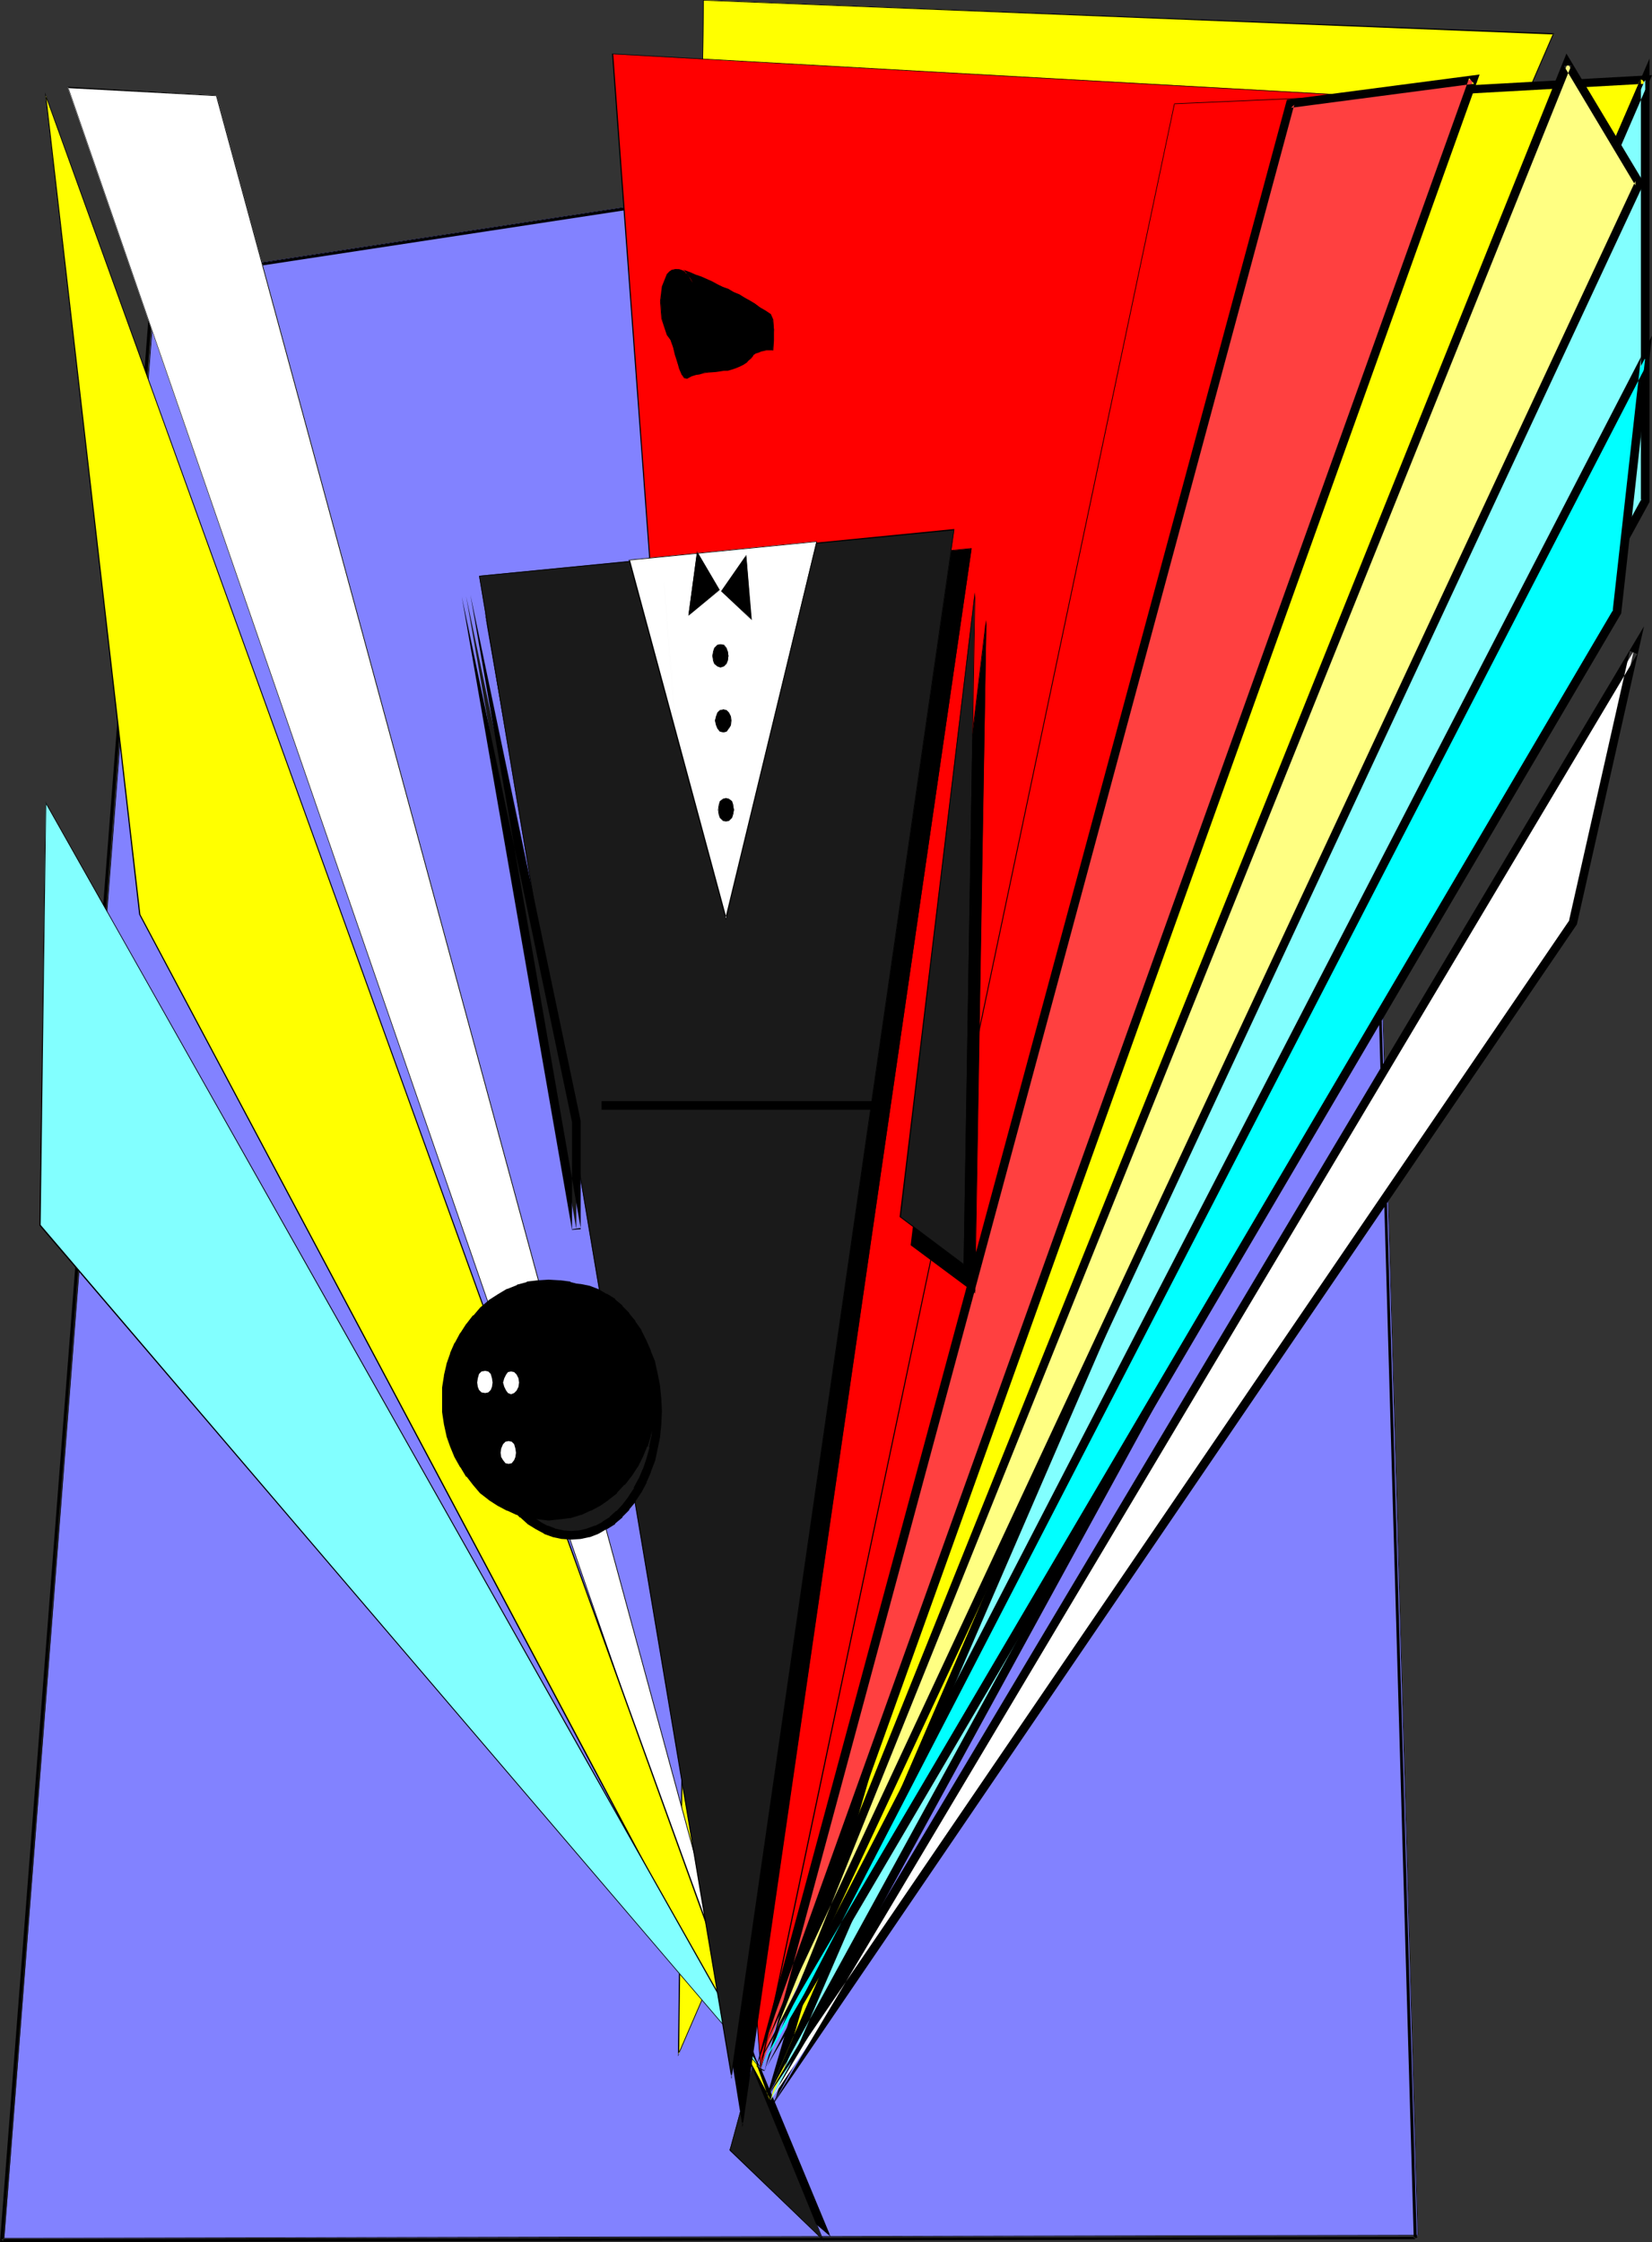
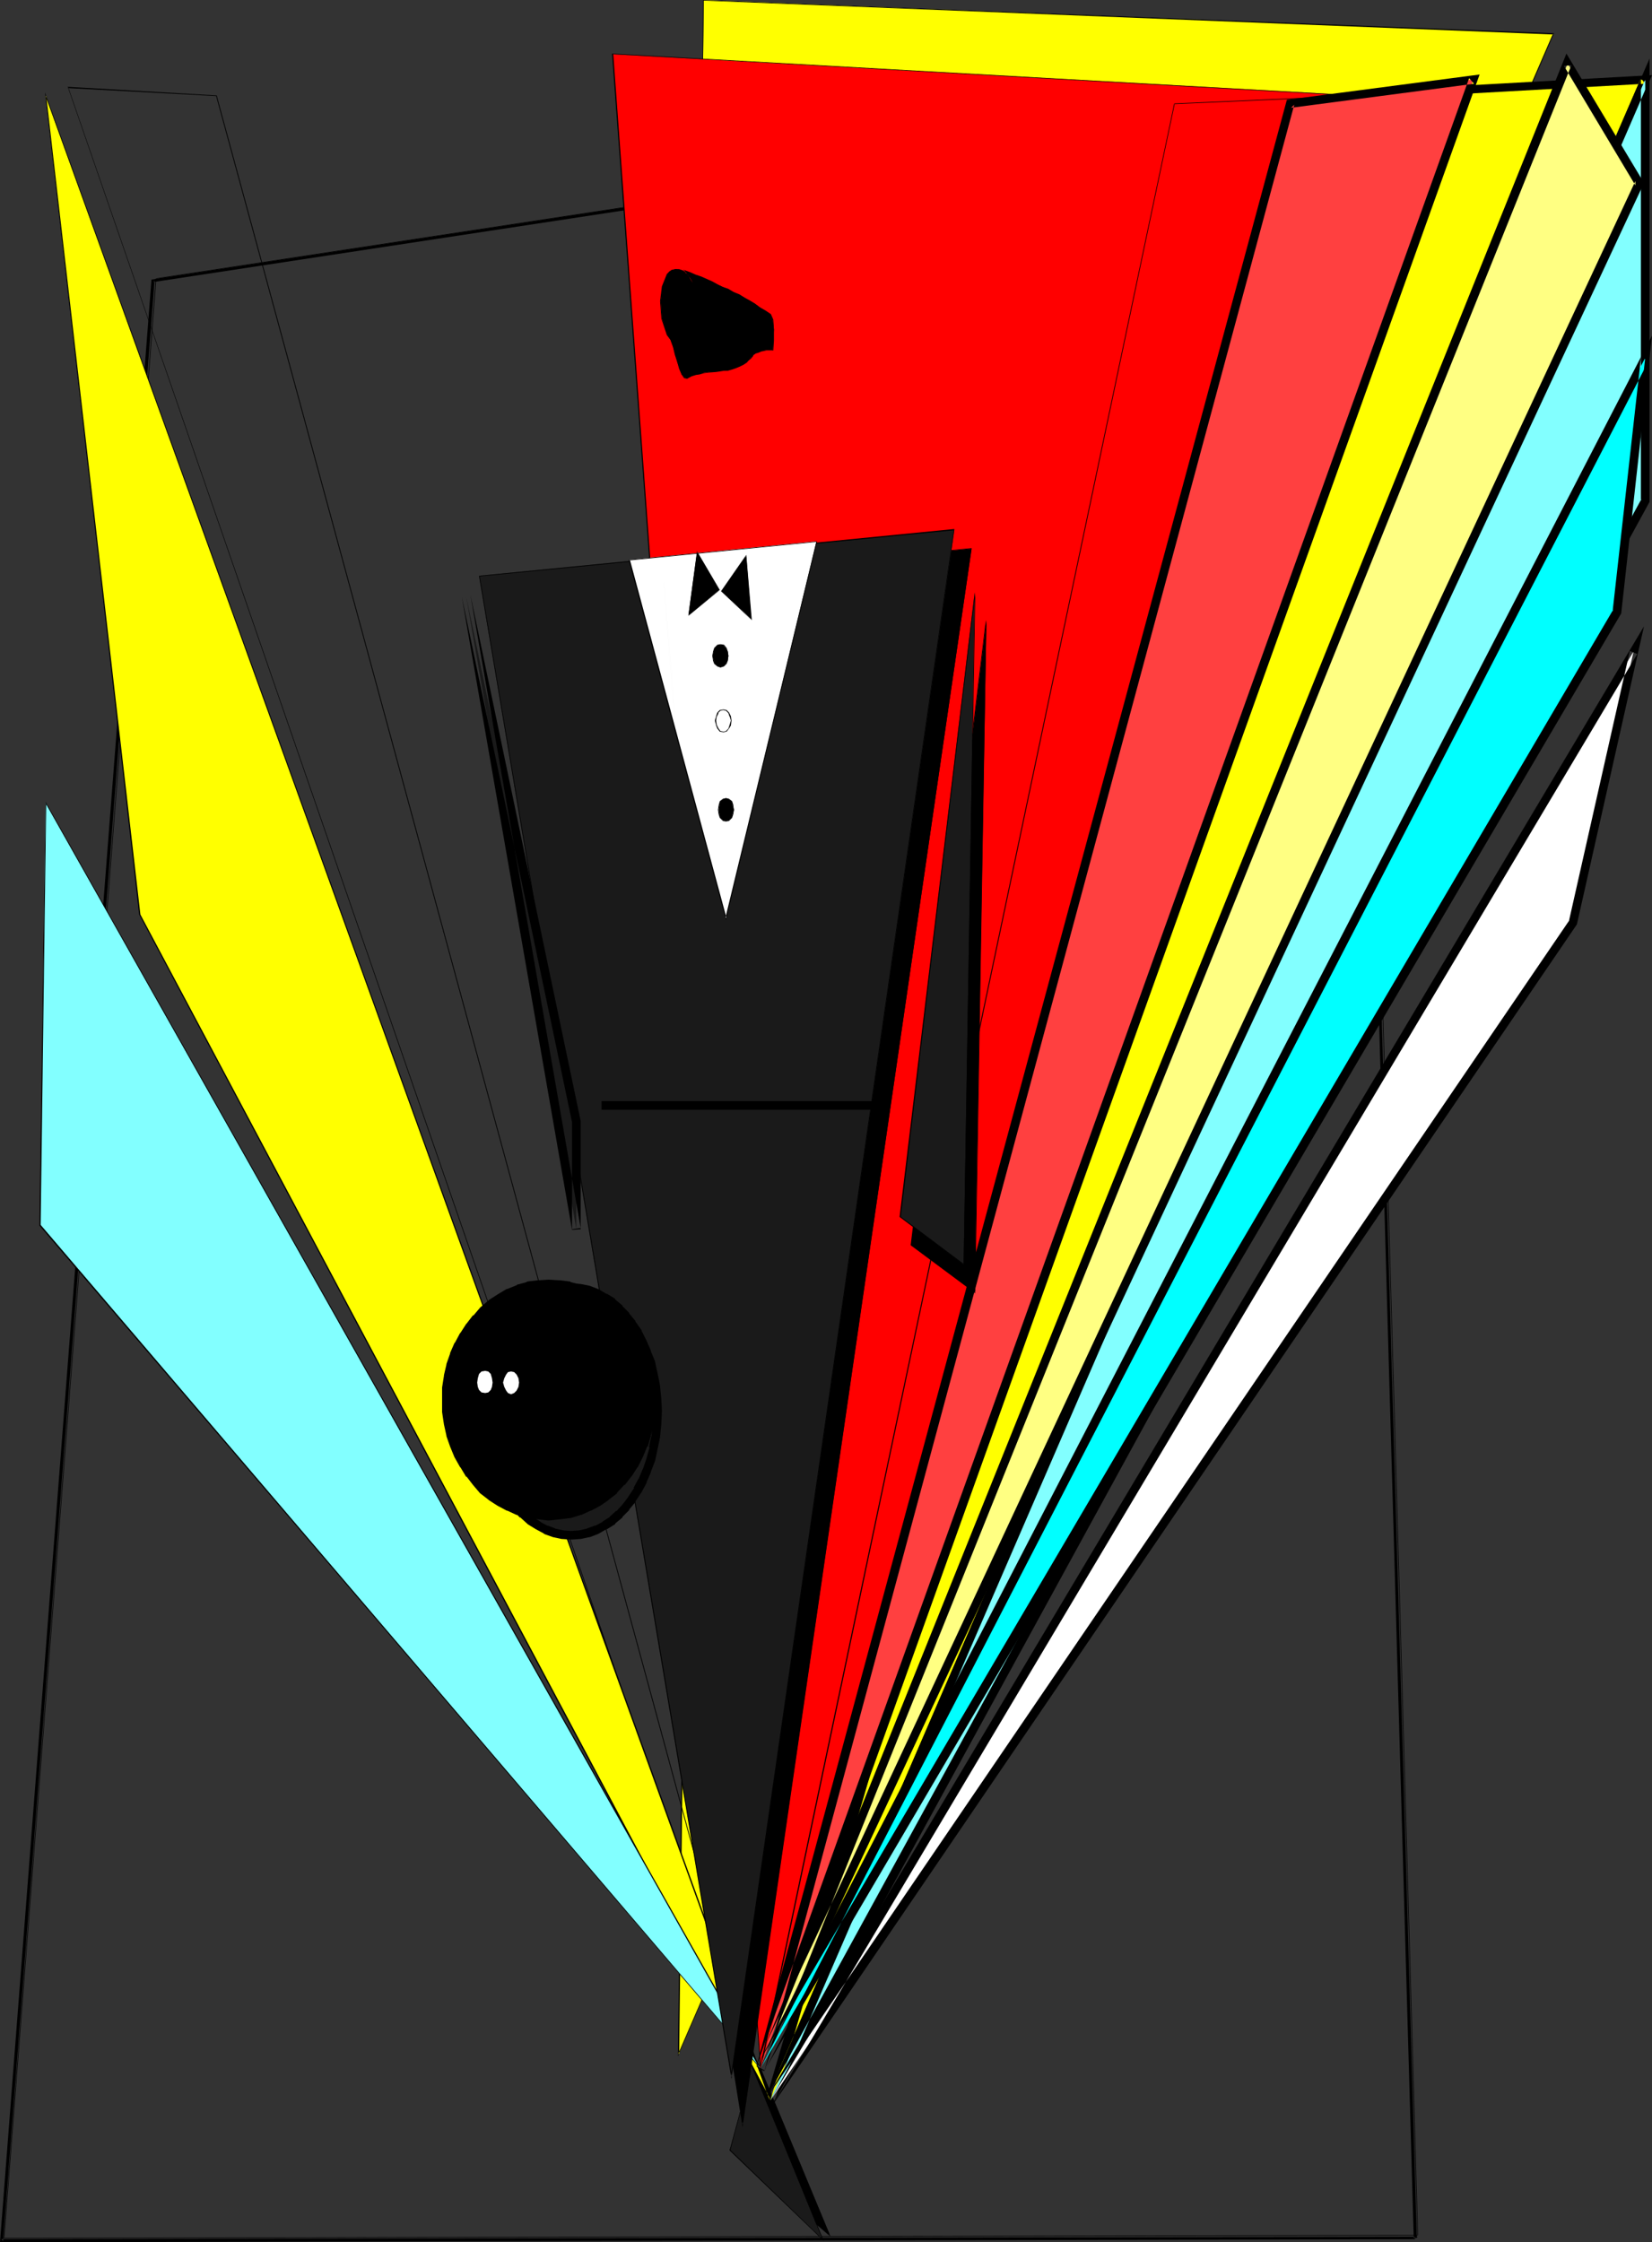
<svg xmlns="http://www.w3.org/2000/svg" xmlns:ns1="http://sodipodi.sourceforge.net/DTD/sodipodi-0.dtd" xmlns:ns2="http://www.inkscape.org/namespaces/inkscape" version="1.0" width="114.718mm" height="155.668mm" id="svg80" ns1:docname="Bowler - Abstract.wmf">
  <rect width="100%" height="100%" fill="#333333" stroke="none" />
  <ns1:namedview id="namedview80" pagecolor="#ffffff" bordercolor="#000000" borderopacity="0.25" ns2:showpageshadow="2" ns2:pageopacity="0.0" ns2:pagecheckerboard="0" ns2:deskcolor="#d1d1d1" ns2:document-units="mm" />
  <defs id="defs1">
    <pattern id="WMFhbasepattern" patternUnits="userSpaceOnUse" width="6" height="6" x="0" y="0" />
  </defs>
-   <path style="fill:#8282ff;fill-opacity:1;fill-rule:evenodd;stroke:none" d="M 372.172,586.576 356.173,25.047 40.886,73.039 1.131,587.384 Z" id="path1" />
  <path style="fill:#000000;fill-opacity:1;fill-rule:evenodd;stroke:none" d="M 372.172,586.576 356.173,25.047 40.886,73.039 0.97,587.384 372.172,586.576 v -0.162 L 1.131,587.222 v 0.162 L 41.047,73.039 40.886,73.201 356.173,25.208 l -0.162,-0.162 15.999,561.529 0.162,-0.162 z" id="path2" />
  <path style="fill:#000000;fill-opacity:1;fill-rule:evenodd;stroke:none" d="m 217.841,586.576 -18.261,-43.791 -8.08,21.33 z" id="path3" />
  <path style="fill:#000000;fill-opacity:1;fill-rule:evenodd;stroke:none" d="m 218.003,586.899 -18.423,-44.438 -8.08,21.653 26.503,22.784 -0.162,-0.485 -26.18,-22.3 v 0.162 l 8.08,-21.492 h -0.323 l 18.261,43.791 0.162,-0.162 z" id="path4" />
  <path style="fill:#1a1a1a;fill-opacity:1;fill-rule:evenodd;stroke:none" d="m 215.902,587.707 -18.423,-45.407 -5.979,21.815 z" id="path5" />
  <path style="fill:#000000;fill-opacity:1;fill-rule:evenodd;stroke:none" d="m 216.225,588.03 -18.746,-46.053 -5.979,22.3 24.725,23.754 -0.162,-0.323 -24.402,-23.592 v 0.162 l 5.818,-21.976 h -0.162 l 18.584,45.407 h 0.162 z" id="path6" />
  <path style="fill:#000000;fill-opacity:1;fill-rule:evenodd;stroke:none" d="m 214.286,142.685 -0.97,4.363 -16.968,8.403 -0.162,-5.009 z" id="path7" />
  <path style="fill:#000000;fill-opacity:1;fill-rule:evenodd;stroke:none" d="m 214.286,142.685 h -0.162 l -0.97,4.363 0.162,-0.162 -17.13,8.564 h 0.162 v -5.009 l -0.162,0.162 18.1,-7.918 0.162,-0.162 -18.423,7.918 0.162,5.171 17.292,-8.564 0.97,-4.525 z" id="path8" />
  <path style="fill:#000000;fill-opacity:1;fill-rule:evenodd;stroke:none" d="m 165.32,147.694 0.808,3.717 15.191,2.909 1.131,-4.686 z" id="path9" />
  <path style="fill:#000000;fill-opacity:1;fill-rule:evenodd;stroke:none" d="m 165.158,147.694 0.808,3.717 15.514,3.07 1.131,-5.009 -17.453,-1.778 0.162,0.162 17.13,1.778 h -0.162 l -0.97,4.686 v 0 l -15.191,-3.07 v 0.162 l -0.646,-3.717 -0.162,0.162 z" id="path10" />
  <path style="fill:#000000;fill-opacity:1;fill-rule:evenodd;stroke:none" d="m 168.875,151.572 5.656,36.52 z" id="path11" />
  <path style="fill:#000000;fill-opacity:1;fill-rule:evenodd;stroke:none" d="m 169.037,151.572 h -0.162 l 5.495,36.52 h 0.162 l -5.495,-36.52 h -0.162 l 5.495,36.52 h 0.162 l -5.495,-36.52 h -0.162 z" id="path12" />
  <path style="fill:#000000;fill-opacity:1;fill-rule:evenodd;stroke:none" d="m 127.343,160.622 29.089,137.837 v 28.278 z" id="path13" />
-   <path style="fill:#000000;fill-opacity:1;fill-rule:evenodd;stroke:none" d="m 127.343,160.622 h -0.162 l 29.089,137.837 v 28.278 h 0.162 L 127.343,160.622 h -0.162 l 29.089,166.116 h 0.162 V 298.459 L 127.343,160.622 h -0.162 z" id="path14" />
  <path style="fill:#1a1a1a;fill-opacity:1;fill-rule:evenodd;stroke:none" d="m 252.424,331.908 3.07,-176.458 z" id="path15" />
  <path style="fill:#000000;fill-opacity:1;fill-rule:evenodd;stroke:none" d="m 252.424,331.908 h 0.162 l 2.909,-176.458 h -0.162 l -2.909,176.458 h 0.162 l 2.909,-176.458 h -0.162 l -2.909,176.458 h 0.162 z" id="path16" />
  <path style="fill:#000000;fill-opacity:1;fill-rule:evenodd;stroke:none" d="m 189.399,241.094 7.272,266.302 2.262,-0.162 -7.272,-266.302 z" id="path17" />
  <path style="fill:#000000;fill-opacity:1;fill-rule:evenodd;stroke:none" d="M 371.849,587.222 355.688,25.208 39.754,73.362 0,588.353 371.364,587.545 v -0.646 L 0.323,587.545 0.808,588.03 40.562,73.686 40.239,74.009 355.527,26.016 l -0.485,-0.323 15.999,561.529 z" id="path18" />
  <path style="fill:#ffff00;fill-opacity:1;fill-rule:evenodd;stroke:none" d="M 178.087,539.068 184.712,0 407.724,8.888 Z" id="path19" />
  <path style="fill:#000000;fill-opacity:1;fill-rule:evenodd;stroke:none" d="m 177.925,539.068 h 0.323 L 184.712,0 V 0.162 L 407.724,9.049 407.563,8.888 177.925,539.068 v 0.485 L 407.886,8.726 184.551,0 177.925,539.553 Z" id="path20" />
  <path style="fill:#ff0000;fill-opacity:1;fill-rule:evenodd;stroke:none" d="M 356.173,25.047 160.795,14.22 199.58,542.785 Z" id="path21" />
  <path style="fill:#000000;fill-opacity:1;fill-rule:evenodd;stroke:none" d="M 356.173,25.047 160.633,14.058 199.58,543.269 356.173,25.047 h -0.162 L 199.418,542.785 h 0.323 L 160.957,14.22 h -0.162 l 195.378,10.988 -0.162,-0.162 z" id="path22" />
  <path style="fill:#ff0000;fill-opacity:1;fill-rule:evenodd;stroke:none" d="M 199.58,542.785 356.173,25.047 308.177,27.147 Z" id="path23" />
  <path style="fill:#000000;fill-opacity:1;fill-rule:evenodd;stroke:none" d="m 199.418,542.785 h 0.323 L 356.173,25.047 308.177,27.147 199.418,542.785 h 0.323 l 108.597,-515.637 -0.162,0.162 47.996,-2.101 -0.162,-0.162 -156.593,517.738 h 0.323 z" id="path24" />
-   <path style="fill:#ffffff;fill-opacity:1;fill-rule:evenodd;stroke:none" d="M 197.479,542.3 17.776,22.946 56.884,25.047 Z" id="path25" />
  <path style="fill:#000000;fill-opacity:1;fill-rule:evenodd;stroke:none" d="m 197.317,542.3 0.162,-0.162 L 17.938,22.946 17.776,23.108 56.884,25.208 H 56.723 L 197.317,542.3 197.479,542.138 56.884,25.047 17.776,22.784 197.317,542.3 l 0.162,-0.162 z" id="path26" />
  <path style="fill:#ffff00;fill-opacity:1;fill-rule:evenodd;stroke:none" d="M 202.165,551.187 11.959,25.047 36.684,239.963 Z" id="path27" />
  <path style="fill:#000000;fill-opacity:1;fill-rule:evenodd;stroke:none" d="m 202.004,551.187 0.323,-0.162 L 11.797,24.239 36.522,239.963 202.004,551.187 l 0.323,-0.162 -165.482,-311.063 v 0 L 12.12,25.047 11.959,25.208 202.004,551.187 l 0.323,-0.162 z" id="path28" />
  <path style="fill:#82ffff;fill-opacity:1;fill-rule:evenodd;stroke:none" d="M 199.58,542.785 11.959,210.715 10.504,321.405 Z" id="path29" />
  <path style="fill:#000000;fill-opacity:1;fill-rule:evenodd;stroke:none" d="M 200.226,543.593 11.959,210.392 10.343,321.566 200.226,543.593 199.741,542.785 10.666,321.405 v 0 L 12.12,210.715 H 11.959 L 199.418,542.785 h 0.323 z" id="path30" />
  <path style="fill:#ffff00;fill-opacity:1;fill-rule:evenodd;stroke:none" d="M 202.165,551.187 356.173,25.047 431.803,20.845 Z" id="path31" />
  <path style="fill:#000000;fill-opacity:1;fill-rule:evenodd;stroke:none" d="m 201.196,550.703 2.101,0.808 153.846,-526.141 -0.97,0.808 75.63,-4.201 -1.131,-1.454 -229.476,530.18 1.939,0.808 230.446,-531.796 -78.377,4.363 -154.169,526.787 2.101,0.646 z" id="path32" />
  <path style="fill:#82ffff;fill-opacity:1;fill-rule:evenodd;stroke:none" d="M 202.165,551.187 431.803,20.845 V 131.374 Z" id="path33" />
  <path style="fill:#000000;fill-opacity:1;fill-rule:evenodd;stroke:none" d="m 201.196,550.541 1.939,0.97 229.638,-530.18 -2.101,-0.485 V 131.374 l 0.162,-0.485 -229.638,419.652 1.939,1.131 229.8,-419.975 V 15.351 l -231.739,535.351 1.939,0.97 z" id="path34" />
  <path style="fill:#ffffff;fill-opacity:1;fill-rule:evenodd;stroke:none" d="m 202.165,551.187 226.567,-380.224 -15.999,71.1 z" id="path35" />
  <path style="fill:#000000;fill-opacity:1;fill-rule:evenodd;stroke:none" d="m 201.196,550.541 1.939,1.131 226.567,-380.062 -1.939,-0.808 -15.999,70.939 0.162,-0.323 -210.73,309.124 1.939,1.293 210.73,-309.285 17.615,-78.21 -230.284,386.203 1.939,1.293 z" id="path36" />
  <path style="fill:#ff4040;fill-opacity:1;fill-rule:evenodd;stroke:none" d="M 199.58,542.785 338.72,27.147 386.716,20.845 Z" id="path37" />
  <path style="fill:#000000;fill-opacity:1;fill-rule:evenodd;stroke:none" d="m 198.449,542.461 2.262,0.646 138.979,-515.637 -0.808,0.808 47.996,-6.302 -1.293,-1.454 -187.136,521.939 2.262,0.646 187.621,-523.555 -50.582,6.625 -139.302,516.284 2.262,0.646 z" id="path38" />
  <path style="fill:#ffff82;fill-opacity:1;fill-rule:evenodd;stroke:none" d="M 202.165,536.483 411.441,16.644 430.187,47.993 Z" id="path39" />
  <path style="fill:#000000;fill-opacity:1;fill-rule:evenodd;stroke:none" d="m 201.196,535.998 1.939,0.97 209.276,-519.839 -1.939,0.162 18.746,31.349 v -1.131 l -228.022,488.49 1.939,0.97 228.345,-488.975 -20.362,-33.934 -209.922,521.939 1.939,0.97 z" id="path40" />
  <path style="fill:#00ffff;fill-opacity:1;fill-rule:evenodd;stroke:none" d="M 199.58,542.785 431.803,93.884 424.37,160.622 Z" id="path41" />
  <path style="fill:#000000;fill-opacity:1;fill-rule:evenodd;stroke:none" d="m 198.61,542.138 2.101,1.131 232.062,-448.739 -2.101,-0.646 -7.434,66.576 0.162,-0.485 -224.79,382.163 1.939,1.293 224.951,-382.486 8.08,-72.878 -234.971,454.233 1.939,1.131 z" id="path42" />
  <path style="fill:#000000;fill-opacity:1;fill-rule:evenodd;stroke:none" d="m 258.888,162.722 -19.716,164.015 16.645,12.443 z" id="path43" />
  <path style="fill:#000000;fill-opacity:1;fill-rule:evenodd;stroke:none" d="m 258.888,162.722 h -0.162 l -19.716,164.015 16.968,12.604 2.909,-176.619 h -0.162 l -2.909,176.458 0.162,-0.162 -16.807,-12.443 0.162,0.162 19.554,-164.015 h -0.162 z" id="path44" />
  <path style="fill:#000000;fill-opacity:1;fill-rule:evenodd;stroke:none" d="M 194.893,557.328 130.414,156.097 255.01,143.978 Z" id="path45" />
  <path style="fill:#000000;fill-opacity:1;fill-rule:evenodd;stroke:none" d="m 194.732,557.328 h 0.323 L 130.414,156.097 v 0 L 255.01,143.978 H 254.848 l -60.116,413.35 0.162,0.808 60.116,-414.32 -124.758,12.119 64.641,402.2 z" id="path46" />
  <path style="fill:#1a1a1a;fill-opacity:1;fill-rule:evenodd;stroke:none" d="M 191.984,544.885 125.727,151.088 250.485,138.968 Z" id="path47" />
  <path style="fill:#000000;fill-opacity:1;fill-rule:evenodd;stroke:none" d="m 191.823,544.885 h 0.323 l -66.257,-393.798 -0.162,0.162 124.758,-12.119 -0.162,-0.162 -58.5,405.917 0.162,0.646 58.5,-406.725 -124.758,12.281 66.257,394.444 z" id="path48" />
  <path style="fill:#ffffff;fill-opacity:1;fill-rule:evenodd;stroke:none" d="m 190.53,240.932 -25.372,-94.046 49.127,-4.848 z" id="path49" />
  <path style="fill:#000000;fill-opacity:1;fill-rule:evenodd;stroke:none" d="m 190.368,240.932 h 0.323 l -25.372,-94.046 -0.162,0.162 49.127,-4.848 v -0.162 l -23.917,98.894 0.162,0.485 23.917,-99.379 -49.451,4.848 25.533,94.531 z" id="path50" />
  <path style="fill:#000000;fill-opacity:1;fill-rule:evenodd;stroke:none" d="m 188.752,154.804 -8.08,6.625 2.262,-16.482 z" id="path51" />
  <path style="fill:#000000;fill-opacity:1;fill-rule:evenodd;stroke:none" d="m 188.752,154.966 v -0.162 l -8.08,6.464 0.162,0.162 2.262,-16.482 h -0.323 l 5.979,10.019 0.162,-0.162 -5.979,-10.18 -2.262,16.967 8.242,-6.787 z" id="path52" />
  <path style="fill:#000000;fill-opacity:1;fill-rule:evenodd;stroke:none" d="m 189.399,155.127 7.757,7.272 -1.293,-16.482 z" id="path53" />
  <path style="fill:#000000;fill-opacity:1;fill-rule:evenodd;stroke:none" d="m 189.237,155.127 8.08,7.595 -1.454,-17.129 -6.626,9.534 h 0.323 l 6.303,-9.049 -0.162,-0.162 1.293,16.482 h 0.162 l -7.757,-7.433 0.162,0.162 z" id="path54" />
  <path style="fill:#000000;fill-opacity:1;fill-rule:evenodd;stroke:none" d="m 189.076,175.003 0.808,-0.162 0.646,-0.646 0.485,-0.97 0.162,-1.131 -0.162,-1.131 -0.485,-0.97 -0.646,-0.646 -0.808,-0.162 -0.808,0.162 -0.646,0.646 -0.323,0.97 -0.323,1.131 0.323,1.131 0.323,0.97 0.646,0.646 z" id="path55" />
  <path style="fill:#000000;fill-opacity:1;fill-rule:evenodd;stroke:none" d="m 189.076,175.165 0.97,-0.323 0.646,-0.646 0.323,-0.808 0.162,-1.293 -0.162,-1.131 -0.323,-0.97 -0.646,-0.808 -0.97,-0.162 -0.808,0.162 -0.808,0.808 -0.323,0.97 v 0 l -0.162,1.131 0.162,1.293 0.323,0.808 0.808,0.646 0.808,0.323 v -0.323 L 188.429,174.68 v 0 l -0.646,-0.485 v 0 l -0.485,-0.97 v 0 l -0.162,-1.131 0.162,-1.131 v 0.162 l 0.485,-1.131 v 0 l 0.646,-0.646 v 0.162 l 0.646,-0.323 v 0 l 0.808,0.323 v -0.162 l 0.646,0.646 h -0.162 l 0.485,1.131 v -0.162 l 0.162,1.131 -0.162,1.131 v 0 l -0.485,0.97 h 0.162 l -0.646,0.485 v 0 l -0.808,0.162 v 0 z" id="path56" />
-   <path style="fill:#000000;fill-opacity:1;fill-rule:evenodd;stroke:none" d="m 189.884,192.132 0.808,-0.162 0.485,-0.808 0.485,-0.97 0.162,-1.131 -0.162,-1.131 -0.485,-0.97 -0.485,-0.485 -0.808,-0.323 -0.808,0.323 -0.646,0.485 -0.485,0.97 -0.162,1.131 0.162,1.131 0.485,0.97 0.646,0.808 z" id="path57" />
  <path style="fill:#000000;fill-opacity:1;fill-rule:evenodd;stroke:none" d="m 189.884,192.132 0.808,-0.162 0.646,-0.808 0.485,-0.808 0.162,-1.293 -0.162,-1.131 -0.485,-0.97 -0.646,-0.646 -0.808,-0.162 -0.97,0.162 -0.646,0.646 -0.323,0.97 -0.323,1.131 0.323,1.293 0.323,0.808 0.646,0.808 0.97,0.162 v -0.162 l -0.808,-0.162 v 0 l -0.485,-0.646 -0.485,-0.97 v 0 l -0.162,-1.131 0.162,-1.131 v 0.162 l 0.485,-0.97 h -0.162 l 0.646,-0.646 v 0 l 0.808,-0.162 h -0.162 l 0.808,0.162 v 0 l 0.646,0.646 v 0 l 0.323,0.97 v -0.162 l 0.323,1.131 -0.323,1.131 v 0 l -0.323,0.97 -0.646,0.646 h 0.162 l -0.808,0.162 z" id="path58" />
  <path style="fill:#000000;fill-opacity:1;fill-rule:evenodd;stroke:none" d="m 190.53,215.401 0.808,-0.162 0.646,-0.646 0.323,-0.97 0.323,-1.131 -0.323,-1.131 -0.323,-1.131 -0.646,-0.485 -0.808,-0.323 -0.808,0.323 -0.646,0.485 -0.323,1.131 -0.162,1.131 0.162,1.131 0.323,0.97 0.646,0.646 z" id="path59" />
  <path style="fill:#000000;fill-opacity:1;fill-rule:evenodd;stroke:none" d="m 190.53,215.563 0.808,-0.162 0.808,-0.808 0.323,-0.97 0.162,-1.131 -0.162,-1.131 v -0.162 l -0.323,-0.97 -0.808,-0.646 -0.808,-0.162 -0.808,0.162 -0.808,0.646 -0.323,1.131 -0.162,1.131 0.162,1.131 0.323,0.97 0.808,0.808 0.808,0.162 v -0.162 l -0.808,-0.323 v 0.162 l -0.646,-0.808 h 0.162 l -0.485,-0.808 v 0 l -0.162,-1.131 0.162,-1.131 v 0 l 0.485,-0.97 h -0.162 l 0.646,-0.646 v 0 l 0.808,-0.162 v 0 l 0.808,0.162 v 0 l 0.646,0.646 h -0.162 l 0.485,0.97 v 0 l 0.162,1.131 -0.162,1.131 v 0 l -0.485,0.808 h 0.162 l -0.646,0.808 v -0.162 l -0.808,0.323 v 0 z" id="path60" />
  <path style="fill:#000000;fill-opacity:1;fill-rule:evenodd;stroke:none" d="m 174.208,152.865 4.202,52.517 z" id="path61" />
  <path style="fill:#000000;fill-opacity:1;fill-rule:evenodd;stroke:none" d="m 174.37,152.865 h -0.162 l 4.04,52.517 h 0.323 l -4.202,-52.517 h -0.162 l 4.04,52.517 h 0.323 l -4.202,-52.517 h -0.162 z" id="path62" />
  <path style="fill:#000000;fill-opacity:1;fill-rule:evenodd;stroke:none" d="M 202.165,152.542 V 203.766 Z" id="path63" />
  <path style="fill:#000000;fill-opacity:1;fill-rule:evenodd;stroke:none" d="m 202.327,152.542 h -0.323 v 51.224 h 0.323 v -51.224 h -0.323 v 51.224 h 0.323 v -51.224 h -0.323 z" id="path64" />
  <path style="fill:#000000;fill-opacity:1;fill-rule:evenodd;stroke:none" d="m 207.013,149.795 -0.323,32.803 z" id="path65" />
  <path style="fill:#000000;fill-opacity:1;fill-rule:evenodd;stroke:none" d="m 207.175,149.795 h -0.323 l -0.162,32.803 h 0.162 l 0.323,-32.803 h -0.323 l -0.162,32.803 h 0.162 l 0.323,-32.803 h -0.323 z" id="path66" />
  <path style="fill:#000000;fill-opacity:1;fill-rule:evenodd;stroke:none" d="m 179.703,70.939 1.293,0.646 1.616,0.646 1.454,0.485 1.454,0.646 1.454,0.646 1.293,0.646 1.454,0.646 1.454,0.646 1.293,0.646 1.454,0.808 1.293,0.808 1.454,0.646 1.454,0.808 1.293,0.97 1.454,0.97 1.293,0.97 0.646,1.454 0.323,2.424 -0.162,2.909 -0.162,2.424 h -0.808 -0.808 l -0.808,0.162 -0.808,0.162 -0.646,0.323 -0.646,0.323 -0.646,0.485 -0.646,0.646 -0.808,0.97 -1.131,0.808 -0.97,0.485 -0.97,0.323 -0.97,0.323 -1.131,0.323 -0.97,0.162 h -0.97 l -1.131,0.162 -1.131,0.162 h -0.97 l -1.131,0.162 -1.131,0.323 -1.131,0.162 -0.97,0.485 -1.131,0.485 -0.646,-0.162 -0.808,-0.808 -0.485,-1.454 -0.646,-1.778 -0.485,-1.939 -0.646,-2.101 -0.646,-1.778 -0.808,-1.454 -1.454,-4.201 -0.323,-4.525 0.485,-3.878 1.293,-3.07 0.485,-0.808 0.646,-0.323 0.97,-0.323 0.97,0.162 0.97,0.323 0.97,0.646 0.97,1.131 0.646,1.293 z" id="path67" />
  <path style="fill:#000000;fill-opacity:1;fill-rule:evenodd;stroke:none" d="m 179.703,70.939 -0.162,0.162 1.454,0.646 1.616,0.646 1.454,0.485 1.454,0.646 1.293,0.485 1.454,0.808 1.454,0.646 1.293,0.646 1.454,0.646 1.454,0.808 1.293,0.808 1.454,0.646 1.293,0.808 1.293,0.97 1.454,0.97 1.454,0.808 h -0.162 l 0.808,1.454 v 0 l 0.162,2.424 -0.162,2.909 v 2.424 0 h -1.616 l -1.616,0.162 -0.646,0.323 -0.808,0.323 -0.485,0.646 h -0.162 l -0.485,0.646 v 0 l -0.97,0.97 v -0.162 l -0.97,0.808 -0.97,0.485 -1.131,0.485 -0.97,0.162 -0.97,0.323 v 0 l -0.97,0.162 -0.97,0.162 h -1.131 l -2.101,0.323 -1.131,0.162 -1.131,0.162 -1.131,0.162 -1.131,0.485 -0.97,0.485 v 0 h -0.646 v 0 l -0.646,-0.808 -0.485,-1.454 -0.646,-1.939 -0.485,-1.939 -0.646,-2.101 -0.646,-1.616 -0.808,-1.454 -1.616,-4.201 v 0 l -0.323,-4.525 0.646,-3.878 v 0 l 1.293,-3.07 0.485,-0.646 h -0.162 l 0.808,-0.485 h -0.162 l 0.97,-0.162 0.97,0.162 h -0.162 l 1.131,0.323 0.97,0.646 v 0 l 0.97,0.97 h -0.162 l 0.646,1.454 0.323,-0.162 -2.262,-3.232 -0.323,-0.162 2.262,3.555 0.323,-0.162 -0.646,-1.454 -0.97,-0.97 -1.131,-0.808 -0.97,-0.323 h -0.97 l -0.97,0.162 -0.646,0.485 -0.646,0.646 -1.293,3.232 -0.485,3.878 0.323,4.525 1.454,4.363 0.97,1.293 0.646,1.778 0.485,2.101 0.646,1.939 0.485,1.778 0.646,1.454 0.646,0.97 0.808,0.162 1.131,-0.646 1.131,-0.323 h -0.162 l 1.131,-0.162 1.131,-0.323 1.131,-0.162 2.101,-0.162 1.131,-0.162 0.97,-0.162 h 0.97 l 1.131,-0.323 0.97,-0.323 1.131,-0.485 0.97,-0.485 0.97,-0.646 v -0.162 l 0.97,-0.808 v 0 l 0.646,-0.808 h -0.162 l 0.646,-0.485 v 0 l 0.646,-0.162 0.808,-0.323 h -0.162 l 0.808,-0.162 0.808,-0.162 h 1.778 l 0.162,-2.585 v -2.909 l -0.162,-2.585 -0.646,-1.454 -1.454,-0.97 -1.454,-0.808 -1.293,-0.97 -1.293,-0.808 -1.454,-0.808 -1.293,-0.808 -1.616,-0.646 -1.293,-0.808 -1.454,-0.485 -1.293,-0.646 -1.454,-0.808 -1.454,-0.646 -1.454,-0.646 -1.454,-0.485 -1.454,-0.646 -1.778,-0.646 z" id="path68" />
  <path style="fill:#1a1a1a;fill-opacity:1;fill-rule:evenodd;stroke:none" d="m 255.818,155.451 -19.554,163.853 16.645,12.604 z" id="path69" />
  <path style="fill:#000000;fill-opacity:1;fill-rule:evenodd;stroke:none" d="m 255.979,155.451 h -0.162 l -19.716,163.853 16.968,12.766 2.909,-176.619 h -0.162 l -2.909,176.458 0.162,-0.162 -16.807,-12.604 0.162,0.162 19.554,-163.853 h -0.162 z" id="path70" />
  <path style="fill:#000000;fill-opacity:1;fill-rule:evenodd;stroke:none" d="m 157.886,291.187 h 73.368 v -2.262 h -73.368 z" id="path71" />
  <path style="fill:#1a1a1a;fill-opacity:1;fill-rule:evenodd;stroke:none" d="m 122.334,156.42 28.927,137.837 v 28.278 z" id="path72" />
  <path style="fill:#000000;fill-opacity:1;fill-rule:evenodd;stroke:none" d="m 123.465,156.097 -2.262,0.485 28.927,137.837 v -0.162 28.278 l 2.262,-0.323 -28.927,-166.116 -2.262,0.485 28.927,166.116 2.262,-0.162 v -28.44 l -28.927,-137.999 -2.262,0.485 z" id="path73" />
  <path style="fill:#1a1a1a;fill-opacity:1;fill-rule:evenodd;stroke:none" d="m 149.968,402.847 2.262,-0.162 2.262,-0.485 2.101,-0.808 2.101,-1.131 2.101,-1.293 1.778,-1.616 1.778,-1.939 1.454,-2.101 1.616,-2.424 1.131,-2.424 1.293,-2.585 0.97,-2.909 0.646,-2.909 0.646,-3.232 0.323,-3.232 0.162,-3.232 -0.162,-3.393 -0.323,-3.07 -0.646,-3.232 -0.646,-3.07 -0.97,-2.747 -1.293,-2.585 -1.131,-2.585 -1.616,-2.262 -1.454,-2.101 -1.778,-1.778 -1.778,-1.778 -2.101,-1.293 -2.101,-1.131 -2.101,-0.808 -2.262,-0.323 -2.262,-0.323 -2.262,0.323 -2.262,0.323 -2.262,0.808 -1.939,1.131 -2.101,1.293 -1.939,1.778 -1.778,1.778 -1.454,2.101 -1.616,2.262 -1.131,2.585 -1.131,2.585 -1.131,2.747 -0.646,3.07 -0.646,3.232 -0.323,3.07 v 3.393 3.232 l 0.323,3.232 0.646,3.232 0.646,2.909 1.131,2.909 1.131,2.585 1.131,2.424 1.616,2.424 1.454,2.101 1.778,1.939 1.939,1.616 2.101,1.293 1.939,1.131 2.262,0.808 2.262,0.485 z" id="path74" />
  <path style="fill:#000000;fill-opacity:1;fill-rule:evenodd;stroke:none" d="m 149.806,403.978 h 0.162 l 2.424,-0.162 v 0 l 2.262,-0.485 h 0.162 l 2.101,-0.808 0.323,-0.162 1.939,-1.131 h 0.162 l 2.101,-1.293 v -0.162 l 1.939,-1.616 v -0.162 l 1.778,-1.778 v -0.162 l 1.616,-1.939 v -0.162 l 1.616,-2.424 v 0 l 1.293,-2.424 v -0.162 l 1.131,-2.585 v -0.162 l 1.131,-2.909 v 0 l 0.646,-3.07 v 0 l 0.646,-3.07 v -0.162 l 0.323,-3.232 v 0 l 0.162,-3.393 v -0.162 l -0.162,-3.232 v 0 l -0.323,-3.232 v -0.162 l -0.646,-3.232 v 0 l -0.646,-2.909 v -0.162 l -1.131,-2.747 v -0.162 l -1.131,-2.585 v 0 l -1.293,-2.585 v -0.162 l -1.616,-2.262 v -0.162 l -1.616,-1.939 v -0.162 l -1.778,-1.778 v -0.162 l -1.939,-1.616 v -0.162 l -2.101,-1.293 h -0.162 l -1.939,-1.131 -0.323,-0.162 -2.101,-0.808 -2.424,-0.485 v 0 l -2.424,-0.162 -2.424,0.162 v 0 l -2.424,0.485 -2.262,0.808 -0.162,0.162 -2.101,1.131 v 0 l -2.101,1.293 -0.162,0.162 -1.778,1.616 h -0.162 l -1.778,1.939 v 0.162 l -1.454,2.101 -1.616,2.262 -0.162,0.162 -1.293,2.585 v 0 l -1.131,2.585 v 0.162 l -0.97,2.747 v 0.162 l -0.808,2.909 v 0 l -0.646,3.232 v 0.162 l -0.323,3.232 v 0 l -0.162,3.232 v 0.162 l 0.162,3.393 v 0 l 0.323,3.232 v 0.162 l 0.646,3.07 v 0 l 0.808,3.07 v 0 l 0.97,2.909 v 0.162 l 1.131,2.585 v 0.162 l 1.293,2.424 v 0.162 l 1.616,2.262 h 0.162 l 1.454,2.101 v 0.162 l 1.778,1.939 h 0.162 l 1.778,1.616 0.162,0.162 2.101,1.293 v 0 l 2.101,1.131 0.162,0.162 2.262,0.808 2.262,0.485 h 0.162 l 2.262,0.162 0.162,-2.262 -2.262,-0.162 h 0.162 l -2.262,-0.485 h 0.162 l -2.101,-0.808 0.162,0.162 -2.101,-1.131 h 0.162 l -2.101,-1.293 h 0.162 l -1.939,-1.616 v 0 l -1.778,-1.778 0.162,0.162 -1.454,-2.101 v 0 l -1.454,-2.424 v 0.162 l -1.293,-2.424 v 0.162 l -1.131,-2.747 v 0.162 l -0.97,-2.909 v 0 l -0.646,-2.909 v 0 l -0.646,-3.07 v 0.162 l -0.323,-3.232 v 0 -3.393 0.162 -3.232 0 l 0.323,-3.232 v 0.162 l 0.646,-3.232 v 0 l 0.646,-2.909 v 0.162 l 0.97,-2.747 v 0 l 1.131,-2.747 v 0.162 l 1.293,-2.585 -0.162,0.162 1.616,-2.262 1.454,-2.101 -0.162,0.162 1.778,-1.778 v 0 l 1.939,-1.616 h -0.162 l 2.101,-1.293 h -0.162 l 2.101,-1.131 -0.162,0.162 2.101,-0.808 h -0.162 l 2.262,-0.323 h -0.162 l 2.262,-0.323 h -0.162 l 2.262,0.323 v 0 l 2.101,0.323 h -0.162 l 2.262,0.808 -0.162,-0.162 2.101,1.131 h -0.162 l 2.101,1.293 h -0.162 l 1.778,1.616 v -0.162 l 1.778,1.939 -0.162,-0.162 1.616,2.101 -0.162,-0.162 1.616,2.424 -0.162,-0.162 1.293,2.585 v -0.162 l 1.131,2.747 v 0 l 0.97,2.747 v -0.162 l 0.808,2.909 h -0.162 l 0.646,3.232 v -0.162 l 0.323,3.232 v 0 l 0.162,3.232 v -0.162 l -0.162,3.393 v 0 l -0.323,3.232 v -0.162 l -0.646,3.07 h 0.162 l -0.808,2.909 v 0 l -0.97,2.909 v -0.162 l -1.131,2.747 v -0.162 l -1.293,2.424 h 0.162 l -1.616,2.424 0.162,-0.162 -1.616,2.101 0.162,-0.162 -1.778,1.939 v -0.162 l -1.778,1.616 h 0.162 l -2.101,1.293 h 0.162 l -2.101,1.131 0.162,-0.162 -2.262,0.808 h 0.162 l -2.101,0.485 v 0 l -2.262,0.162 h 0.162 z" id="path75" />
  <path style="fill:#000000;fill-opacity:1;fill-rule:evenodd;stroke:none" d="m 143.988,397.837 2.909,-0.323 2.586,-0.323 2.586,-0.808 2.424,-0.97 2.424,-1.293 2.101,-1.454 2.101,-1.778 1.939,-2.101 1.778,-1.939 1.454,-2.424 1.454,-2.585 1.131,-2.585 0.97,-2.909 0.646,-2.747 0.323,-3.232 0.162,-3.07 -0.162,-3.07 -0.323,-3.07 -0.646,-2.909 -0.97,-2.747 -1.131,-2.747 -1.454,-2.424 -1.454,-2.262 -1.778,-2.262 -1.939,-1.939 -2.101,-1.778 -2.101,-1.454 -2.424,-1.454 -2.424,-0.97 -2.586,-0.646 -2.586,-0.485 -2.909,-0.162 -2.747,0.162 -2.747,0.485 -2.424,0.646 -2.424,0.97 -2.424,1.454 -2.262,1.454 -2.101,1.778 -1.778,1.939 -1.778,2.262 -1.616,2.262 -1.293,2.424 -1.131,2.747 -0.97,2.747 -0.646,2.909 -0.485,3.07 v 3.07 3.07 l 0.485,3.232 0.646,2.747 0.97,2.909 1.131,2.585 1.293,2.585 1.616,2.424 1.778,1.939 1.778,2.101 2.101,1.778 2.262,1.454 2.424,1.293 2.424,0.97 2.424,0.808 2.747,0.323 z" id="path76" />
  <path style="fill:#000000;fill-opacity:1;fill-rule:evenodd;stroke:none" d="m 143.827,398.968 h 0.323 l 2.747,-0.323 h 0.162 l 2.586,-0.323 h 0.162 l 2.586,-0.808 h 0.162 l 2.424,-1.131 h 0.162 l 2.424,-1.293 2.101,-1.454 0.162,-0.162 2.101,-1.616 v -0.162 l 1.939,-2.101 h 0.162 l 1.616,-2.101 0.162,-0.162 1.454,-2.262 0.162,-0.162 1.293,-2.585 v 0 l 1.131,-2.747 h 0.162 l 0.808,-2.747 v -0.162 l 0.808,-2.909 v 0 l 0.323,-3.232 v 0 l 0.162,-3.07 v -0.162 l -0.162,-3.07 v -0.162 l -0.323,-3.07 v -0.162 l -0.808,-2.747 v -0.162 l -0.808,-2.747 -0.162,-0.162 -1.131,-2.585 v -0.162 l -1.454,-2.424 v 0 l -1.454,-2.424 -0.162,-0.162 -1.616,-2.101 -0.162,-0.162 -1.939,-1.939 v 0 l -2.101,-1.778 -0.162,-0.162 -2.101,-1.454 v 0 l -2.424,-1.454 h -0.162 l -2.424,-0.97 -0.162,-0.162 -2.586,-0.646 -0.162,-0.162 -2.586,-0.323 h -0.162 l -2.747,-0.162 h -0.323 l -2.586,0.162 h -0.162 l -2.747,0.323 -0.162,0.162 -2.424,0.646 -0.162,0.162 -2.424,0.97 h -0.162 l -2.424,1.454 v 0 l -2.262,1.454 -0.162,0.162 -2.101,1.778 v 0 l -1.778,2.101 h -0.162 l -1.616,2.101 -0.162,0.162 -1.454,2.262 -0.162,0.162 -1.293,2.424 -0.162,0.162 -1.131,2.585 v 0.162 l -0.97,2.747 v 0.162 l -0.646,2.747 v 0.162 l -0.485,3.07 v 0.162 3.07 3.07 0.162 l 0.485,3.232 v 0 l 0.646,2.909 v 0.162 l 0.97,2.747 v 0 l 1.131,2.747 v 0 l 1.454,2.585 0.162,0.162 1.454,2.424 h 0.162 l 1.616,2.101 1.778,2.101 0.162,0.162 2.101,1.616 0.162,0.162 2.262,1.454 v 0 l 2.424,1.293 h 0.162 l 2.424,1.131 h 0.162 l 2.424,0.808 h 0.162 l 2.747,0.323 h 0.162 l 2.586,0.323 0.323,-2.424 -2.747,-0.162 v 0 l -2.747,-0.323 h 0.323 l -2.586,-0.646 v 0 l -2.424,-0.97 h 0.162 l -2.424,-1.293 v 0 l -2.262,-1.454 0.162,0.162 -1.939,-1.778 v 0 l -1.778,-1.939 -1.778,-2.101 0.162,0.162 -1.616,-2.424 0.162,0.162 -1.454,-2.585 v 0 l -1.131,-2.585 v 0 l -0.808,-2.747 v 0.162 l -0.808,-2.909 0.162,0.162 -0.485,-3.232 v 0.162 -3.07 -3.07 0.162 l 0.485,-3.07 -0.162,0.162 0.808,-2.909 v 0.162 l 0.808,-2.747 v 0 l 1.131,-2.747 v 0.162 l 1.293,-2.424 v 0 l 1.616,-2.262 h -0.162 l 1.778,-2.101 v 0 l 1.778,-1.939 v 0.162 l 1.939,-1.939 v 0.162 l 2.262,-1.616 -0.162,0.162 2.424,-1.454 -0.162,0.162 2.424,-0.97 v 0 l 2.586,-0.808 -0.323,0.162 2.747,-0.485 v 0 l 2.747,-0.162 h -0.323 l 2.909,0.162 v 0 l 2.586,0.485 -0.162,-0.162 2.586,0.808 v 0 l 2.424,0.97 -0.162,-0.162 2.262,1.454 v -0.162 l 2.101,1.616 v -0.162 l 1.939,1.939 v -0.162 l 1.939,1.939 v 0 l 1.778,2.101 -0.162,-0.162 1.454,2.424 v 0 l 1.454,2.424 -0.162,-0.162 1.131,2.747 v 0 l 0.97,2.747 v -0.162 l 0.646,2.909 v -0.162 l 0.323,3.07 v -0.162 l 0.162,3.232 v -0.162 l -0.162,3.07 v -0.162 l -0.323,3.232 v -0.162 l -0.646,2.909 v -0.162 l -0.97,2.747 v 0 l -1.131,2.585 v 0 l -1.293,2.585 v -0.162 l -1.454,2.424 0.162,-0.162 -1.778,2.101 v 0 l -1.939,1.939 v 0 l -1.939,1.778 0.162,-0.162 -2.262,1.454 -2.262,1.293 h 0.162 l -2.424,0.97 v 0 l -2.586,0.646 h 0.162 l -2.586,0.323 v 0 l -2.909,0.162 h 0.323 z" id="path77" />
  <path style="fill:#ffffff;fill-opacity:1;fill-rule:evenodd;stroke:none" d="m 127.343,365.519 0.808,-0.162 0.646,-0.646 0.323,-0.808 0.162,-1.131 -0.162,-1.131 -0.323,-1.131 -0.646,-0.646 -0.808,-0.162 -0.97,0.162 -0.646,0.646 -0.323,1.131 -0.162,1.131 0.162,1.131 0.323,0.808 0.646,0.646 z" id="path78" />
  <path style="fill:#ffffff;fill-opacity:1;fill-rule:evenodd;stroke:none" d="m 134.131,365.842 0.808,-0.323 0.646,-0.646 0.485,-0.97 0.162,-1.131 -0.162,-1.131 -0.485,-0.97 -0.646,-0.646 -0.808,-0.162 -0.808,0.162 -0.485,0.646 -0.485,0.97 -0.323,1.131 0.323,1.131 0.485,0.97 0.485,0.646 z" id="path79" />
-   <path style="fill:#ffffff;fill-opacity:1;fill-rule:evenodd;stroke:none" d="m 133.484,384.102 0.808,-0.162 0.646,-0.808 0.323,-0.808 0.162,-1.131 -0.162,-1.131 -0.323,-1.131 -0.646,-0.646 -0.808,-0.162 -0.808,0.162 -0.646,0.646 -0.485,1.131 -0.162,1.131 0.162,1.131 0.485,0.808 0.646,0.808 z" id="path80" />
</svg>